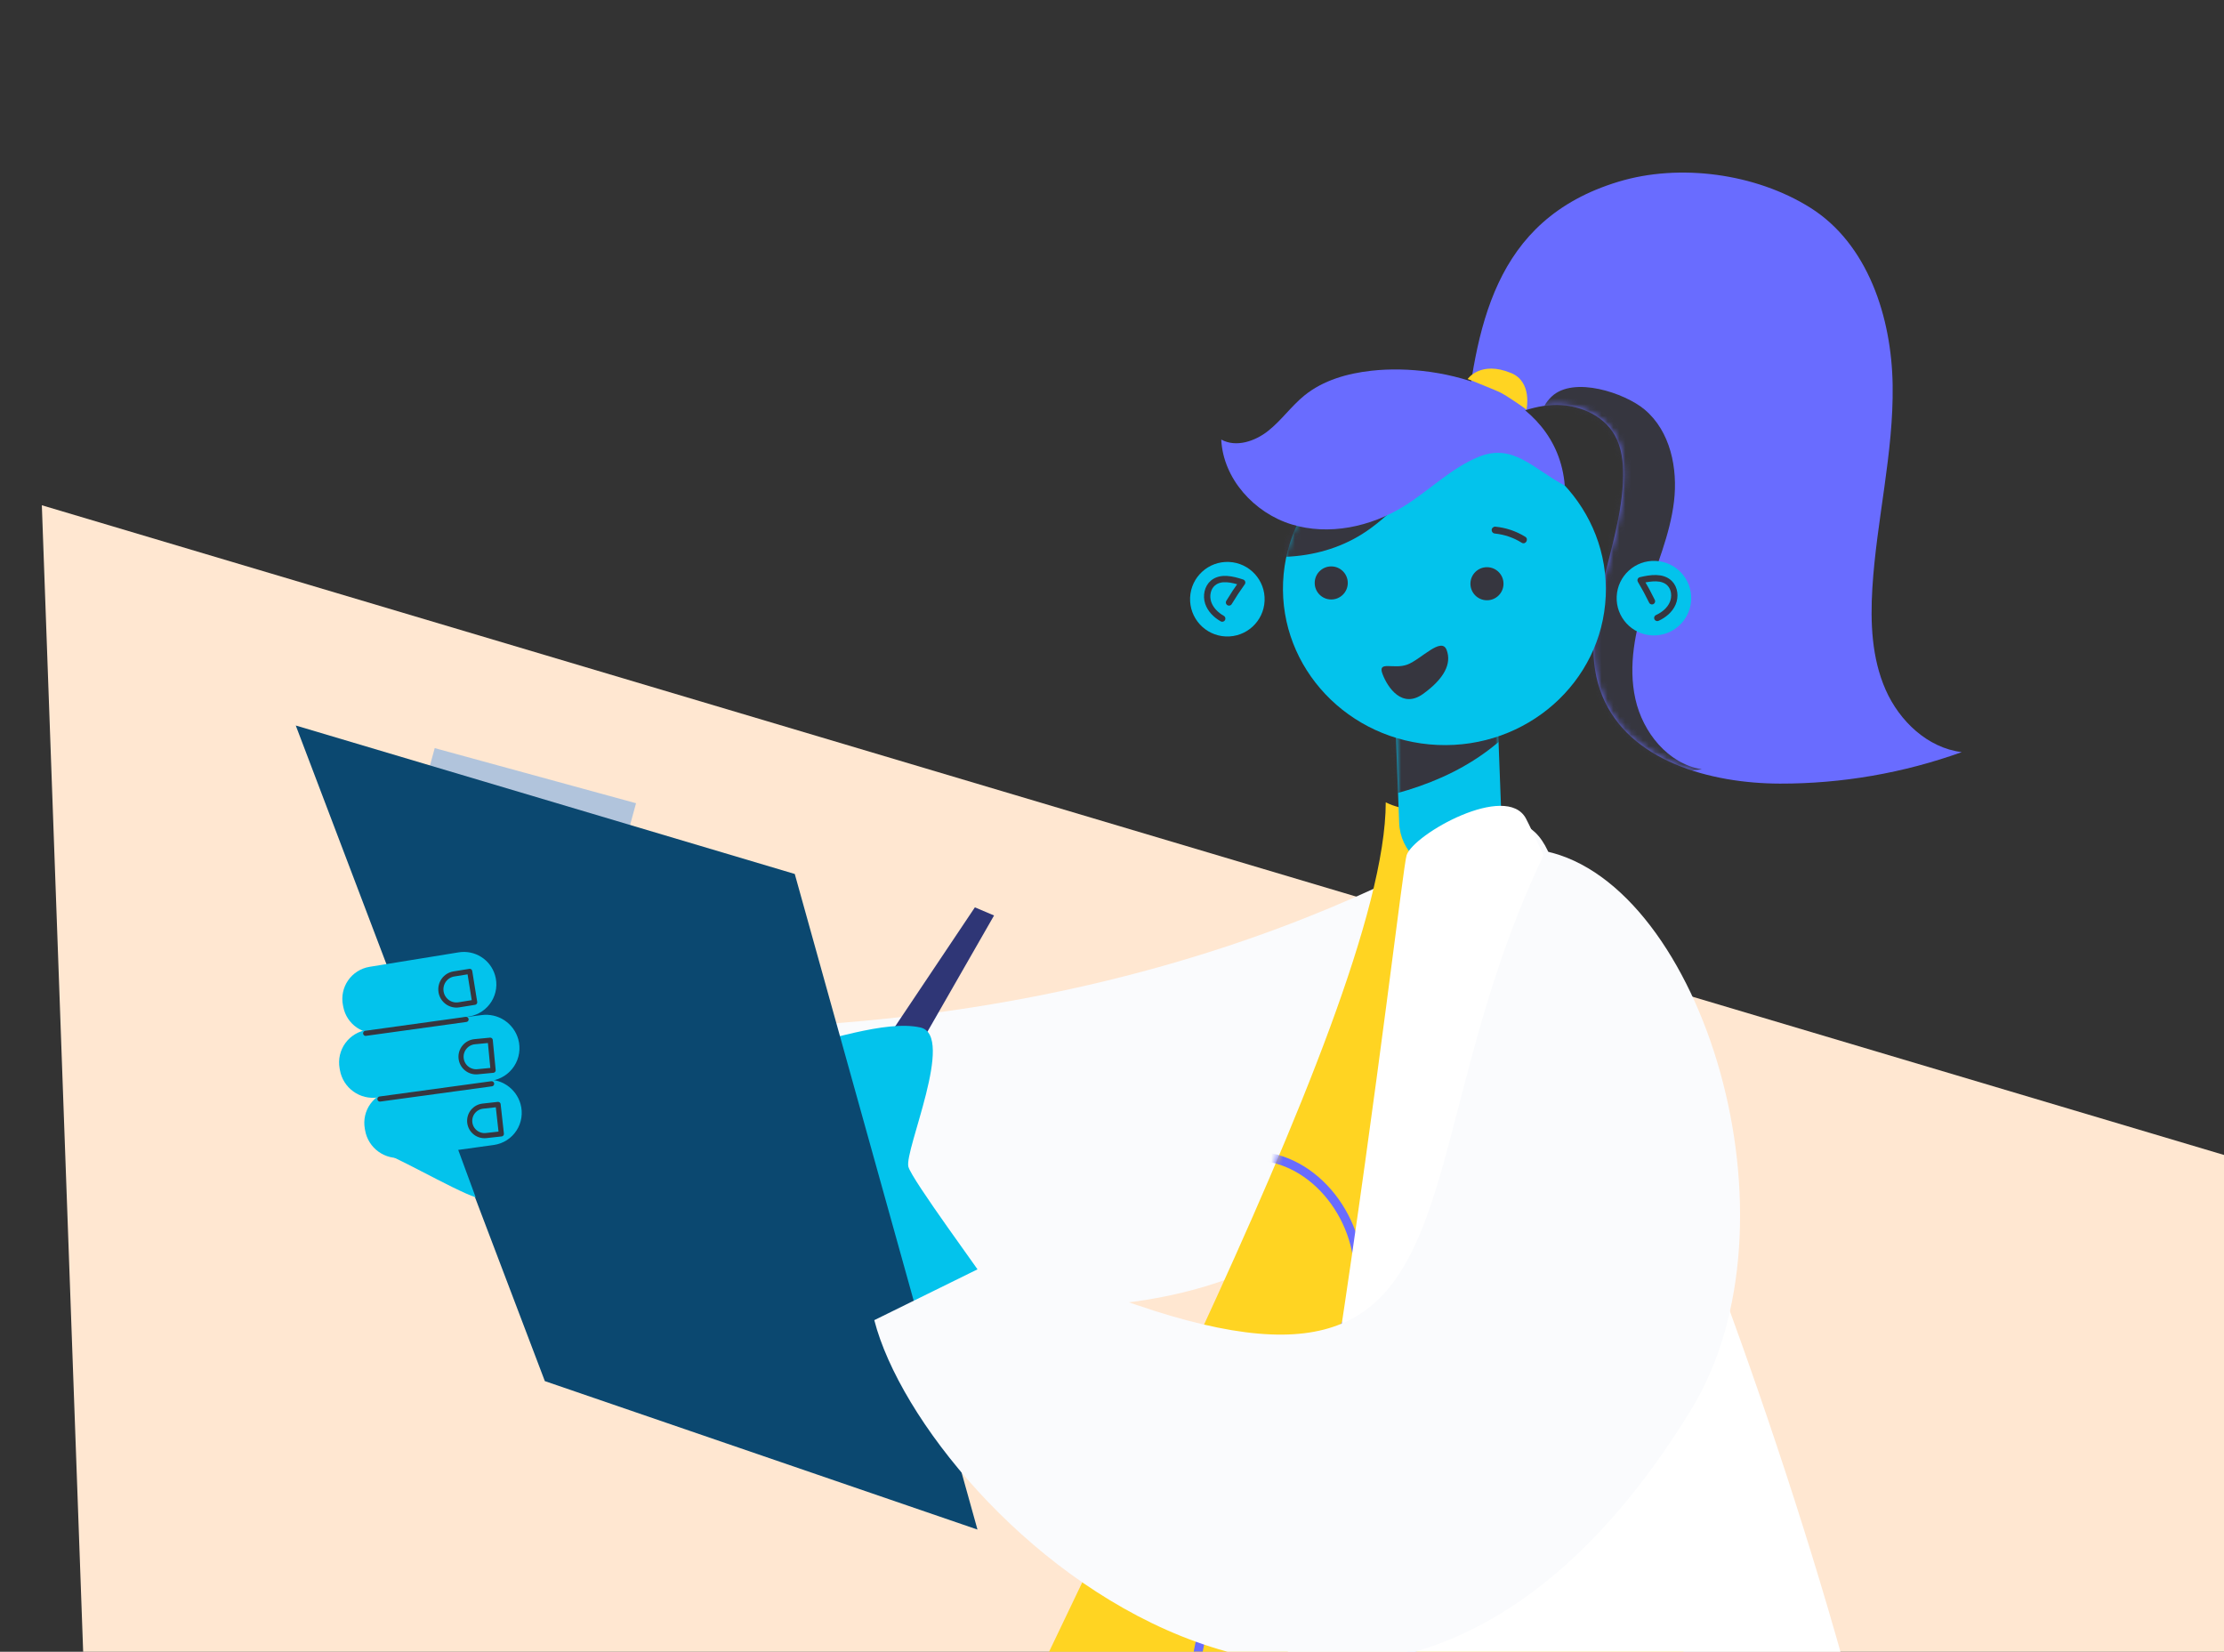
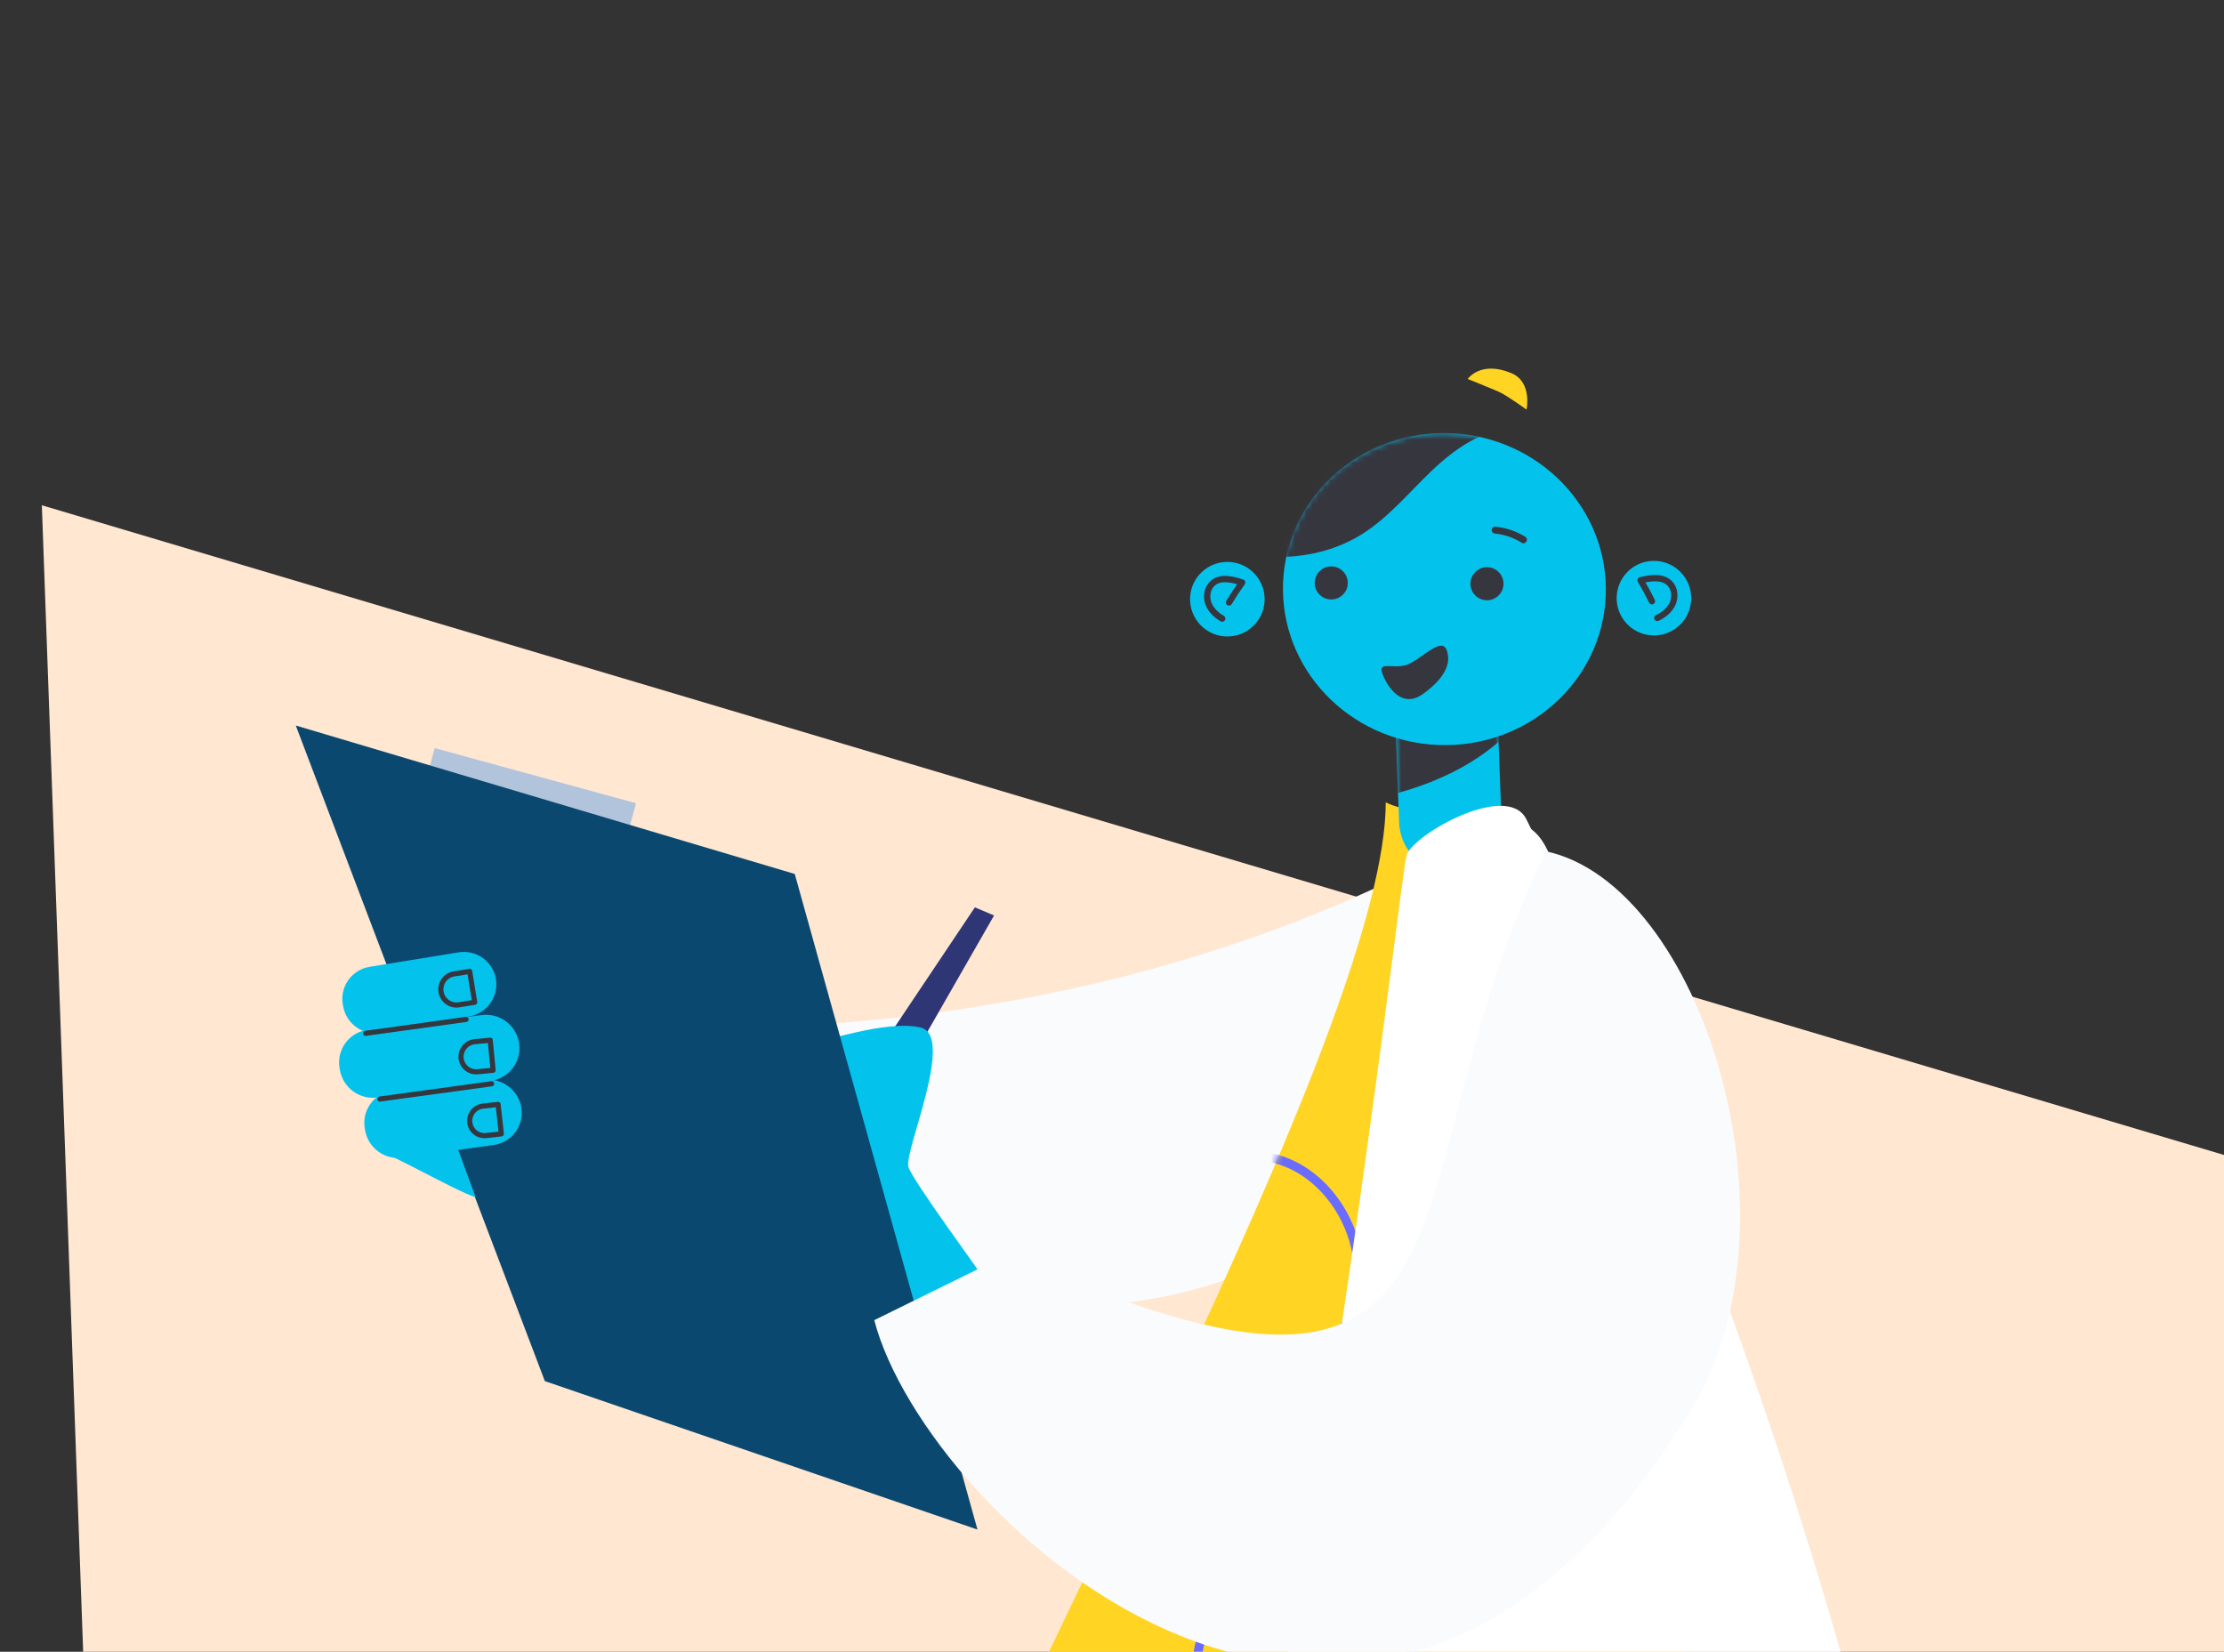
<svg xmlns="http://www.w3.org/2000/svg" width="377" height="280" viewBox="0 0 377 280" fill="none">
  <rect x="0" y="0" width="377" height="280" fill="#333333" stroke="none" />
  <g clip-path="url(#clip0_353_300388)">
    <path d="M7.093 85.649L755.682 308.527L496.879 564.779L29.651 711.524L7.093 85.649Z" fill="#FFE7D1" />
    <path fill-rule="evenodd" clip-rule="evenodd" d="M263.36 147.094C263.36 147.094 261.309 137.242 253.939 140.026C246.568 142.81 191.505 181.098 90.221 173.38L71.255 193.078C130.481 219.4 191.047 233.718 223.741 208.234C234.714 199.68 254.989 160.696 263.36 147.094Z" fill="#FAFBFD" />
    <path fill-rule="evenodd" clip-rule="evenodd" d="M291.602 342.348C291.602 342.348 201.036 351.816 156.988 339.055C154.036 338.51 153.57 333.567 154.939 330.213C176.257 277.979 234.903 172.283 234.903 136.003C240.77 138.961 249.138 136.002 249.138 136.002C275.42 173.391 286.411 280.589 291.602 342.348Z" fill="#FFD422" />
    <mask id="mask0_353_300388" style="mask-type:alpha" maskUnits="userSpaceOnUse" x="158" y="135" width="139" height="211">
      <path fill-rule="evenodd" clip-rule="evenodd" d="M296.141 342.343C296.141 342.343 205.575 351.811 161.527 339.05C158.575 338.505 158.109 333.562 159.478 330.208C180.796 277.974 233.14 171.391 233.14 135.111C239.007 138.069 253.677 135.997 253.677 135.997C279.959 173.386 290.95 280.584 296.141 342.343Z" fill="#FFD422" />
    </mask>
    <g mask="url(#mask0_353_300388)">
      <path fill-rule="evenodd" clip-rule="evenodd" d="M237.538 273.81C235.535 269.235 232.456 264.658 227.828 263.332C225.818 262.756 223.691 262.854 221.622 263.106C218.541 263.481 215.462 264.205 212.697 265.678C203.567 270.541 199.939 284.161 205.344 293.285C210.748 302.409 223.994 305.028 232.192 298.592C239.955 292.499 241.466 282.786 237.538 273.81Z" stroke="#696CFF" stroke-width="1.509" />
      <path fill-rule="evenodd" clip-rule="evenodd" d="M273.139 154.191C271.137 149.615 268.058 145.039 263.429 143.713C261.42 143.137 259.293 143.234 257.224 143.487C254.143 143.862 251.064 144.585 248.298 146.059C239.168 150.922 235.541 164.542 240.946 173.666C246.35 182.79 259.596 185.409 267.794 178.973C275.557 172.88 277.068 163.167 273.139 154.191Z" stroke="#696CFF" stroke-width="1.509" />
      <path fill-rule="evenodd" clip-rule="evenodd" d="M194.301 208.756C192.421 213.388 191.264 218.856 193.442 223.342C194.387 225.289 195.886 226.875 197.456 228.312C199.793 230.451 202.374 232.356 205.273 233.512C214.844 237.33 226.89 230.985 229.691 220.653C232.492 210.32 225.429 198.275 215.376 196.238C205.857 194.309 197.99 199.668 194.301 208.756Z" stroke="#696CFF" stroke-width="1.509" />
    </g>
    <path fill-rule="evenodd" clip-rule="evenodd" d="M253.935 123.347L254.521 138.831C254.702 143.62 250.966 147.65 246.177 147.831C241.387 148.012 237.358 144.276 237.177 139.487L236.543 122.718C236.543 122.718 253.923 123.025 253.935 123.347Z" fill="#03C3EC" />
    <mask id="mask1_353_300388" style="mask-type:alpha" maskUnits="userSpaceOnUse" x="236" y="122" width="19" height="26">
      <path d="M253.935 123.346L254.521 138.831C254.702 143.62 250.967 147.649 246.177 147.83C241.387 148.012 237.358 144.276 237.177 139.487L236.543 122.717C236.543 122.717 253.923 123.024 253.935 123.346Z" fill="white" />
    </mask>
    <g mask="url(#mask1_353_300388)">
      <path fill-rule="evenodd" clip-rule="evenodd" d="M262.494 113.566C262.011 116.838 259.977 119.665 257.771 122.129C249.977 130.839 239.822 134.378 228.293 136.306C231.806 130.045 233.139 125.353 233.392 118.179C240.989 118.991 248.711 119.8 256.232 118.449C263.752 117.098 271.181 113.267 275.113 106.715" fill="#36363F" />
    </g>
-     <path fill-rule="evenodd" clip-rule="evenodd" d="M320.831 65.299C320.66 53.755 316.625 41.316 306.839 35.189C297.611 29.41 284.735 27.645 274.317 30.812C253.028 37.284 250.157 55.674 248.173 74.368L251.689 72.906C255.185 70.736 259.031 68.883 263.14 68.663C267.248 68.445 271.664 70.171 273.703 73.745C274.898 75.839 275.18 78.333 275.143 80.743C274.95 93.402 266.809 106.297 271.629 118.004C276.152 128.993 289.861 132.806 301.743 132.832C312.216 132.856 322.69 131.04 332.545 127.494C326.763 126.784 321.974 122.233 319.63 116.899C317.288 111.566 317.037 105.551 317.39 99.736C318.088 88.212 321.002 76.843 320.831 65.299Z" fill="#696CFF" />
    <mask id="mask2_353_300388" style="mask-type:alpha" maskUnits="userSpaceOnUse" x="248" y="29" width="85" height="104">
-       <path d="M306.843 35.191C316.628 41.318 320.664 53.756 320.835 65.301C321.006 76.845 318.092 88.213 317.394 99.738C317.041 105.552 317.291 111.568 319.634 116.901C321.979 122.234 326.766 126.786 332.549 127.496C322.695 131.042 312.22 132.858 301.747 132.834C289.865 132.807 276.157 128.995 271.633 118.006C266.812 106.299 274.954 93.405 275.147 80.745C275.184 78.334 274.902 75.84 273.707 73.747C271.668 70.173 267.252 68.448 263.143 68.666C259.035 68.884 255.189 70.738 251.693 72.909L248.177 74.371C250.161 55.675 253.032 37.286 274.321 30.814C277.293 29.91 280.464 29.408 283.694 29.286C291.787 28.98 300.247 31.06 306.843 35.191Z" fill="white" />
-     </mask>
+       </mask>
    <g mask="url(#mask2_353_300388)">
      <path fill-rule="evenodd" clip-rule="evenodd" d="M278.789 69.427C283.146 73.089 284.443 79.379 283.764 85.03C283.084 90.681 280.755 95.978 278.991 101.389C277.193 106.905 275.964 112.828 277.222 118.492C278.48 124.156 282.754 129.465 288.478 130.412C280.541 131.382 271.872 132.2 265.127 127.906C260.357 124.871 257.241 119.391 257.07 113.741C256.702 101.653 265.799 92.811 263.613 80.325C262.882 76.158 258.912 71.146 263.017 67.232C266.746 63.675 275.456 66.627 278.789 69.427Z" fill="#36363F" />
    </g>
    <path fill-rule="evenodd" clip-rule="evenodd" d="M272.193 101.064C271.551 115.654 258.789 126.943 243.686 126.279C228.584 125.615 216.862 113.249 217.503 98.659C218.145 84.068 230.909 72.779 246.011 73.442C261.112 74.107 272.835 86.473 272.193 101.064Z" fill="#03C3EC" />
    <path fill-rule="evenodd" clip-rule="evenodd" d="M229.815 101.548C231.556 104.372 224.511 105.465 223.111 105.209C222.393 105.078 221.536 104.585 221.639 103.791C221.678 103.498 221.849 103.245 222.026 103.02C223.389 101.286 225.507 100.297 227.574 100.431C228.425 100.486 229.334 100.774 229.815 101.548Z" fill="#03C3EC" />
    <path fill-rule="evenodd" clip-rule="evenodd" d="M249.249 102.556C247.639 105.456 254.726 106.227 256.113 105.908C256.825 105.743 257.658 105.212 257.519 104.424C257.467 104.132 257.285 103.888 257.097 103.671C255.657 102 253.496 101.11 251.436 101.338C250.59 101.432 249.695 101.761 249.249 102.556Z" fill="#03C3EC" />
    <mask id="mask3_353_300388" style="mask-type:alpha" maskUnits="userSpaceOnUse" x="217" y="73" width="55" height="54">
-       <path d="M245.76 73.428C260.862 74.092 272.585 86.459 271.943 101.05C271.301 115.64 258.538 126.929 243.436 126.265C228.334 125.601 216.612 113.235 217.253 98.644C217.861 84.815 229.358 73.953 243.414 73.421C244.189 73.391 244.971 73.394 245.76 73.428Z" fill="white" />
+       <path d="M245.76 73.428C260.862 74.092 272.585 86.459 271.943 101.05C228.334 125.601 216.612 113.235 217.253 98.644C217.861 84.815 229.358 73.953 243.414 73.421C244.189 73.391 244.971 73.394 245.76 73.428Z" fill="white" />
    </mask>
    <g mask="url(#mask3_353_300388)">
      <path fill-rule="evenodd" clip-rule="evenodd" d="M204.598 91.96C213.022 95.465 223.176 95.388 230.9 90.531C235.393 87.705 238.817 83.508 242.654 79.84C246.492 76.172 251.142 72.863 256.443 72.579C248.936 71.235 240.866 69.955 233.945 73.163C228.276 75.789 224.277 81.05 218.974 84.353C211.722 88.87 202.728 89.35 194.185 89.311" fill="#36363F" />
    </g>
    <path fill-rule="evenodd" clip-rule="evenodd" d="M286.678 101.672C286.525 105.159 283.574 107.862 280.087 107.709C276.6 107.555 273.897 104.604 274.052 101.117C274.205 97.63 277.155 94.928 280.643 95.081C284.129 95.234 286.832 98.185 286.678 101.672Z" fill="#03C3EC" />
    <path d="M280.031 101.924C279.44 100.71 278.796 99.52 278.106 98.36C279.783 97.965 281.792 97.654 283.02 98.863C283.893 99.723 284.032 101.156 283.547 102.279C283.062 103.404 282.05 104.237 280.937 104.747" stroke="#36363F" stroke-width="1.07" stroke-linecap="round" stroke-linejoin="round" />
    <path fill-rule="evenodd" clip-rule="evenodd" d="M201.739 101.294C201.586 104.781 204.289 107.732 207.775 107.886C211.263 108.039 214.213 105.336 214.366 101.849C214.52 98.362 211.818 95.412 208.33 95.258C204.844 95.105 201.892 97.807 201.739 101.294Z" fill="#03C3EC" />
    <path d="M208.335 102.125C209.031 100.968 209.776 99.839 210.566 98.744C208.93 98.203 206.956 97.717 205.627 98.814C204.682 99.593 204.417 101.008 204.801 102.171C205.187 103.334 206.121 104.252 207.185 104.857" stroke="#36363F" stroke-width="1.07" stroke-linecap="round" stroke-linejoin="round" />
-     <path fill-rule="evenodd" clip-rule="evenodd" d="M250.685 77.431C245.976 79.347 242.31 83.137 237.989 85.814C232.35 89.306 225.278 90.833 218.936 88.888C212.596 86.944 207.334 81.138 207.02 74.513C209.534 75.894 212.749 74.811 214.992 73.023C217.235 71.237 218.911 68.821 221.142 67.017C224.316 64.452 228.418 63.294 232.474 62.844C244.627 61.496 263.918 66.25 265.254 82.311C259.926 79.505 256.514 75.061 250.685 77.431Z" fill="#696CFF" />
    <path fill-rule="evenodd" clip-rule="evenodd" d="M248.793 64.244C248.793 64.244 252.75 65.829 254.087 66.418C255.404 66.998 258.766 69.431 258.766 69.431C258.766 69.431 259.794 64.75 256.183 63.245C250.96 61.068 248.793 64.244 248.793 64.244Z" fill="#FFD422" />
    <path fill-rule="evenodd" clip-rule="evenodd" d="M241.243 117.619C237.688 120.187 235.234 116.573 234.354 114.245C233.474 111.917 236.242 113.532 238.57 112.652C240.898 111.772 244.347 107.856 245.228 110.184C246.108 112.512 244.797 115.051 241.243 117.619Z" fill="#36363F" />
    <path d="M253.444 90.449C255.048 90.614 256.592 91.147 257.957 92.006C258.603 92.404 259.199 91.39 258.558 90.992C257.01 90.033 255.262 89.445 253.45 89.274C253.371 89.274 253.294 89.289 253.221 89.319C253.149 89.349 253.083 89.393 253.028 89.448C252.972 89.504 252.929 89.57 252.899 89.643C252.87 89.716 252.855 89.793 252.856 89.872C252.861 90.025 252.925 90.171 253.034 90.278C253.144 90.386 253.29 90.447 253.444 90.449Z" fill="#36363F" />
    <path d="M225.65 101.62C227.198 101.628 228.46 100.379 228.468 98.831C228.475 97.283 227.227 96.021 225.678 96.013C224.13 96.005 222.869 97.254 222.861 98.802C222.853 100.351 224.102 101.612 225.65 101.62Z" fill="#36363F" />
    <path d="M252.048 101.754C253.597 101.761 254.858 100.513 254.866 98.964C254.874 97.416 253.625 96.154 252.077 96.147C250.529 96.139 249.267 97.388 249.259 98.936C249.251 100.484 250.5 101.746 252.048 101.754Z" fill="#36363F" />
    <path fill-rule="evenodd" clip-rule="evenodd" d="M328.917 366.612C329.277 371.133 325.654 374.917 321.118 374.917L206.531 374.917C200.99 374.917 197.109 369.423 198.796 364.145C221.629 292.688 237.298 148.365 238.443 144.963C239.649 141.379 255.367 132.544 258.671 138.753C261.881 144.785 321.316 271.37 328.917 366.612Z" fill="white" />
    <path d="M168.507 155.186L165.258 153.806L136.579 196.629L143.155 199.417L168.507 155.186Z" fill="#2F3676" />
    <rect x="73.691" y="126.815" width="35.382" height="6.714" transform="rotate(15.309 73.691 126.815)" fill="#B1C4DC" />
    <path d="M153.982 197.774C154.553 199.978 166.601 216.194 167.621 217.963L159.908 224.541L150.236 217.963C147.447 217.657 141.113 216.514 138.093 214.392C134.317 211.738 136.562 206.942 136.256 204.085C136.011 201.799 133.491 199.031 129.137 194.371C127.381 192.491 117.225 180.245 133.391 177.693C139.671 176.702 150.08 172.816 156.036 174.177C161.992 175.539 153.268 195.019 153.982 197.774Z" fill="#03C3EC" />
    <path d="M50.137 122.983L134.724 148.149L165.696 259.282L92.359 234.116L50.137 122.983Z" fill="#0B4870" />
    <path d="M80.637 202.966C76.915 201.752 65.474 195.068 64.149 195.229L77.078 193.301L80.637 202.966Z" fill="#03C3EC" />
    <path d="M62.627 163.892L77.76 161.435C79.079 161.222 80.43 161.496 81.562 162.206C82.693 162.916 83.528 164.014 83.91 165.294C84.133 166.039 84.195 166.822 84.094 167.593C83.992 168.363 83.728 169.104 83.319 169.765C82.91 170.426 82.366 170.993 81.722 171.429C81.078 171.864 80.349 172.159 79.584 172.292L64.53 175.074C63.116 175.317 61.663 174.998 60.48 174.184C59.298 173.371 58.48 172.128 58.201 170.72L58.134 170.385C57.991 169.663 57.995 168.919 58.145 168.198C58.295 167.477 58.588 166.794 59.007 166.189C59.426 165.583 59.962 165.068 60.584 164.673C61.206 164.279 61.9 164.013 62.627 163.892Z" fill="#03C3EC" />
    <path d="M74.766 168.131C74.654 167.437 74.82 166.727 75.227 166.158C75.634 165.589 76.249 165.207 76.937 165.096L79.621 164.663L80.464 169.899L77.781 170.331C77.093 170.442 76.389 170.272 75.823 169.86C75.258 169.447 74.877 168.826 74.766 168.131V168.131Z" stroke="#36363F" stroke-width="0.871" stroke-linecap="round" stroke-linejoin="round" />
    <path d="M66.52 184.889L82.067 183.067C83.407 182.89 84.773 183.205 85.908 183.955C87.043 184.705 87.87 185.839 88.236 187.144C88.447 187.902 88.496 188.694 88.38 189.468C88.263 190.242 87.983 190.982 87.558 191.637C87.133 192.292 86.573 192.849 85.915 193.271C85.257 193.693 84.515 193.969 83.738 194.084L68.264 196.231C66.825 196.443 65.353 196.083 64.164 195.229C62.975 194.375 62.164 193.094 61.904 191.661L61.842 191.322C61.71 190.587 61.726 189.835 61.891 189.11C62.056 188.384 62.366 187.701 62.803 187.101C63.239 186.501 63.793 185.996 64.432 185.616C65.071 185.236 65.781 184.989 66.52 184.889Z" fill="#03C3EC" />
    <path d="M62.307 174.571L81.634 172.071C82.988 171.888 84.366 172.203 85.511 172.958C86.656 173.713 87.489 174.856 87.856 176.174C88.068 176.939 88.116 177.74 87.996 178.523C87.877 179.306 87.593 180.053 87.162 180.716C86.732 181.38 86.166 181.943 85.5 182.371C84.835 182.798 84.085 183.08 83.3 183.197L64.04 186.032C62.587 186.248 61.102 185.888 59.904 185.027C58.706 184.167 57.889 182.875 57.628 181.428L57.567 181.086C57.434 180.343 57.452 179.582 57.62 178.848C57.788 178.114 58.103 177.423 58.545 176.815C58.987 176.207 59.548 175.695 60.195 175.309C60.841 174.924 61.559 174.673 62.307 174.571Z" fill="#03C3EC" />
    <path d="M64.406 186.299L83.334 183.713" stroke="#36363F" stroke-width="0.871" stroke-linecap="round" stroke-linejoin="round" />
    <path d="M61.986 175.16L79.003 172.804" stroke="#36363F" stroke-width="0.871" stroke-linecap="round" stroke-linejoin="round" />
    <path d="M78.164 179.376C78.098 178.701 78.304 178.027 78.735 177.504C79.166 176.98 79.788 176.649 80.463 176.584L83.099 176.329L83.591 181.421L80.956 181.676C80.281 181.741 79.607 181.536 79.084 181.104C78.56 180.673 78.229 180.052 78.164 179.376V179.376Z" stroke="#36363F" stroke-width="0.871" stroke-linecap="round" stroke-linejoin="round" />
    <path d="M79.633 190.275C79.559 189.614 79.751 188.95 80.167 188.43C80.583 187.91 81.188 187.577 81.85 187.503L84.432 187.216L84.987 192.205L82.405 192.493C81.743 192.566 81.079 192.374 80.56 191.958C80.04 191.542 79.706 190.937 79.633 190.275V190.275Z" stroke="#36363F" stroke-width="0.871" stroke-linecap="round" stroke-linejoin="round" />
    <path fill-rule="evenodd" clip-rule="evenodd" d="M286.682 238.945C232.113 328.128 156.792 257.18 148.204 223.783L171.105 212.509C256.507 251.154 234.085 201.757 261.988 144.29C288.471 149.87 306.215 207.021 286.682 238.945Z" fill="#FAFBFD" />
  </g>
  <defs>
    <clipPath id="clip0_353_300388">
      <rect width="377" height="280" fill="white" />
    </clipPath>
  </defs>
</svg>